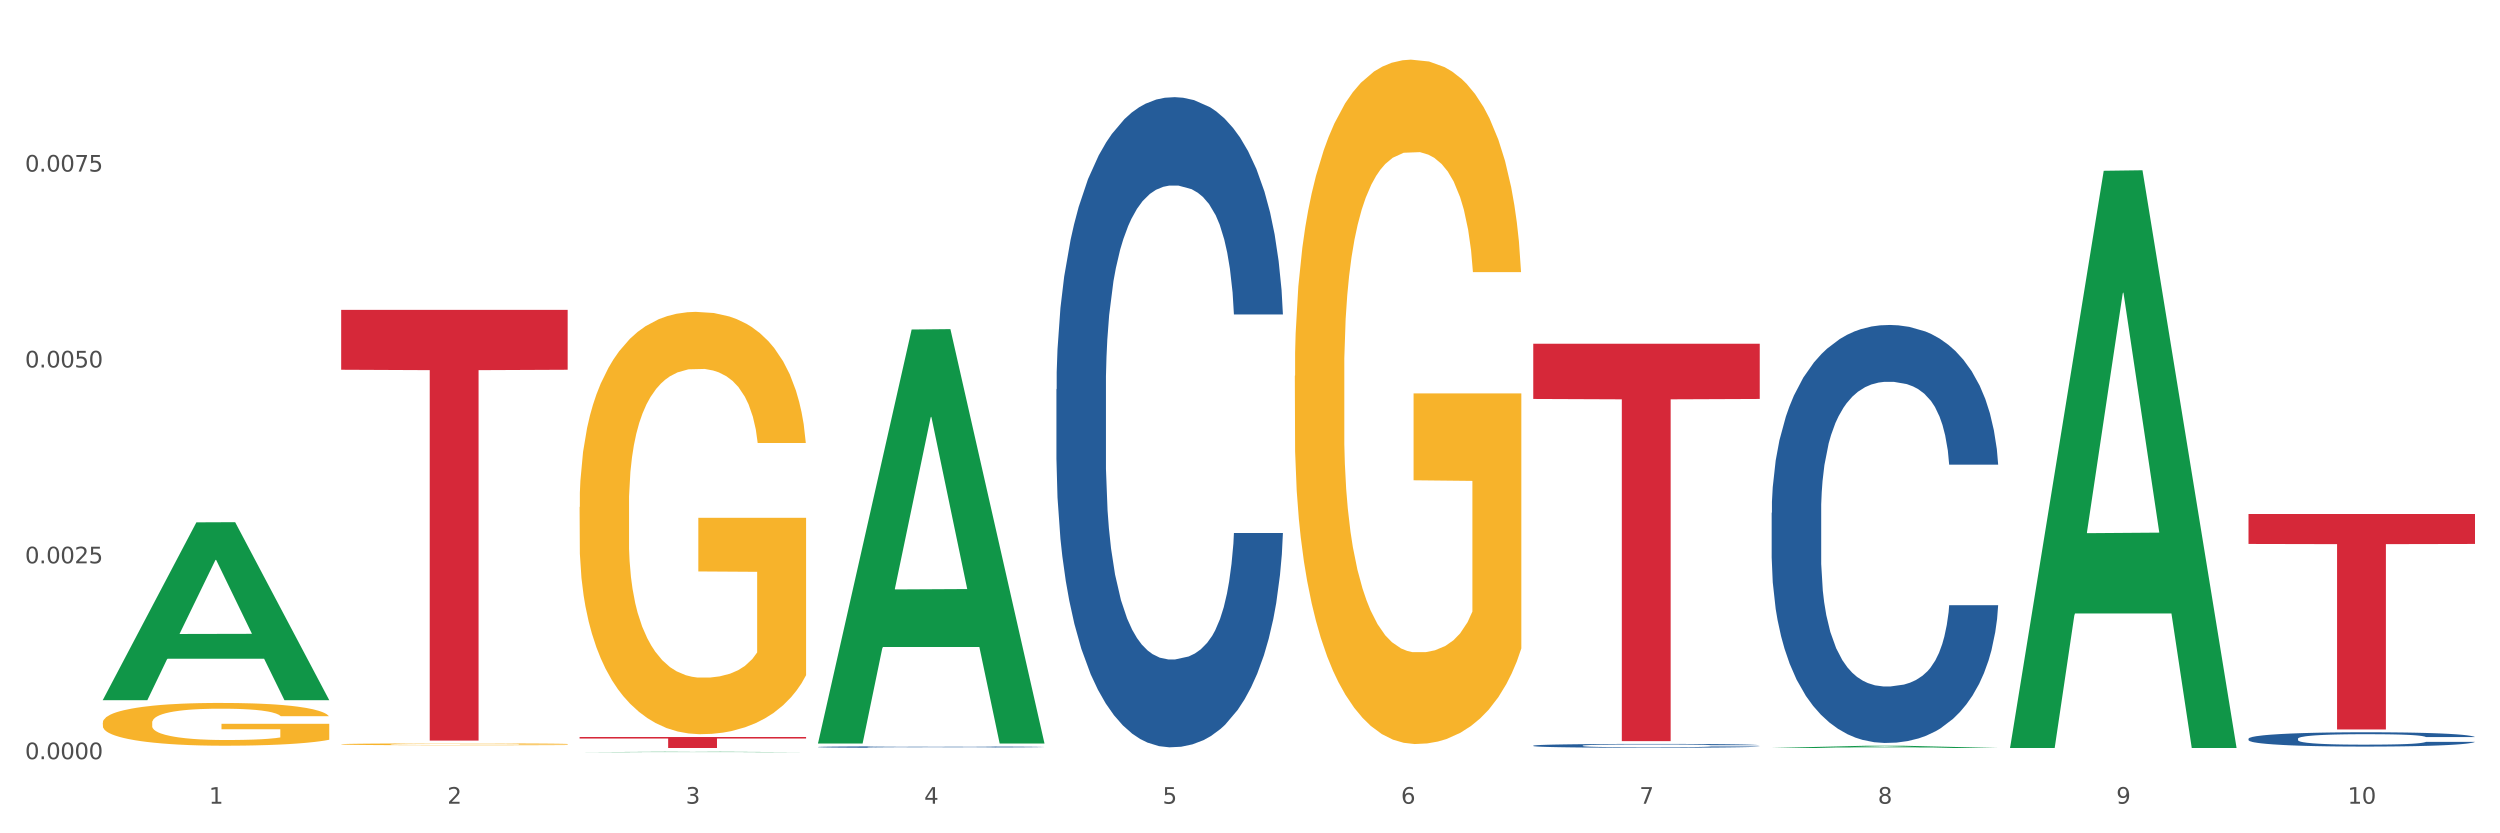
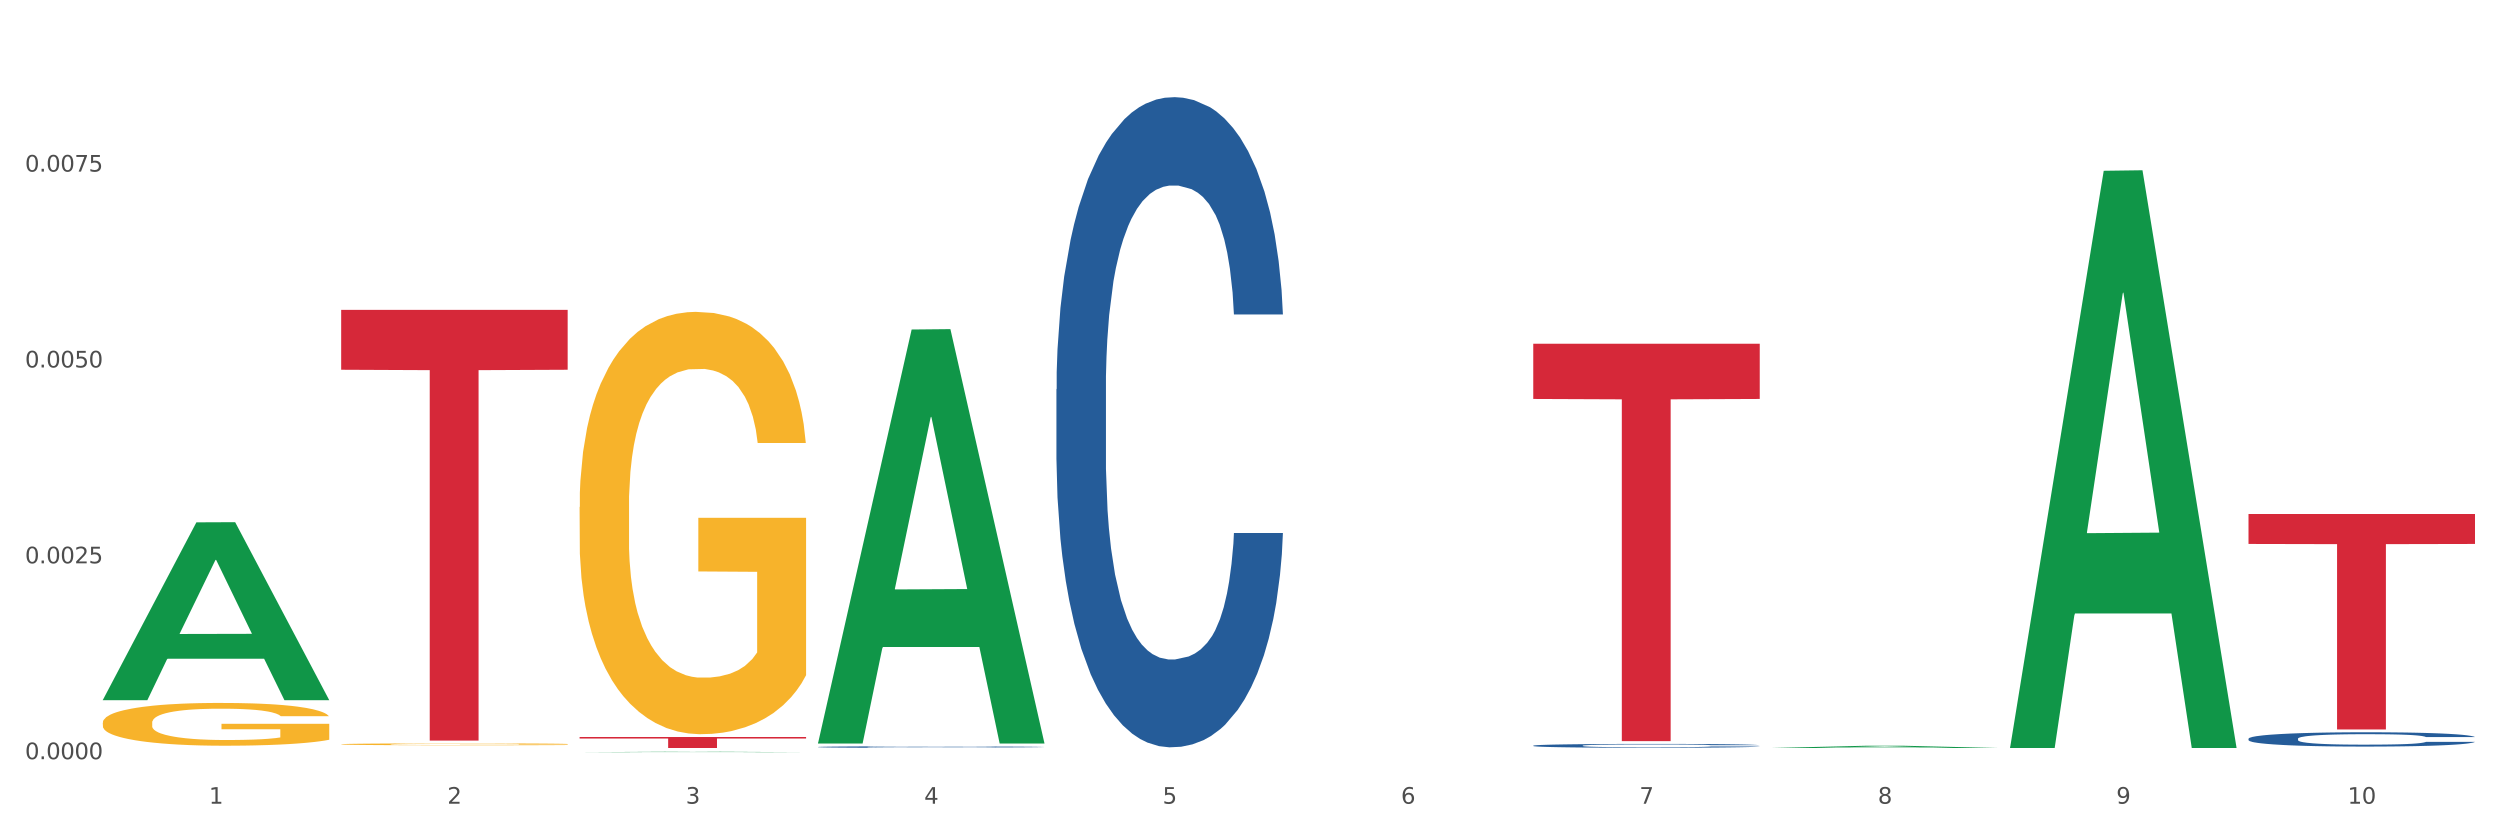
<svg xmlns="http://www.w3.org/2000/svg" xmlns:xlink="http://www.w3.org/1999/xlink" width="1080pt" height="360pt" viewBox="0 0 1080 360" version="1.1">
  <rect x="0" y="0" width="1080" height="360" fill="#333333" stroke="none" />
  <defs>
    <style type="text/css">*{stroke-linejoin: round; stroke-linecap: butt}</style>
  </defs>
  <g id="figure_1">
    <g id="patch_1">
      <path d="M 0 360  L 1080 360  L 1080 0  L 0 0  z " style="fill: #ffffff; stroke: #ffffff; stroke-linejoin: miter" />
    </g>
    <g id="axes_1">
      <g id="matplotlib.axis_1">
        <g id="xtick_1">
          <g id="text_1">
            <g style="fill: #4d4d4d" transform="translate(90.26 347.204) scale(0.096 -0.096)">
              <defs>
                <path id="DejaVuSans-31" d="M 794 531  L 1825 531  L 1825 4091  L 703 3866  L 703 4441  L 1819 4666  L 2450 4666  L 2450 531  L 3481 531  L 3481 0  L 794 0  L 794 531  z " transform="scale(0.016)" />
              </defs>
              <use xlink:href="#DejaVuSans-31" />
            </g>
          </g>
        </g>
        <g id="xtick_2">
          <g id="text_2">
            <g style="fill: #4d4d4d" transform="translate(193.256 347.204) scale(0.096 -0.096)">
              <defs>
                <path id="DejaVuSans-32" d="M 1228 531  L 3431 531  L 3431 0  L 469 0  L 469 531  Q 828 903 1448 1529  Q 2069 2156 2228 2338  Q 2531 2678 2651 2914  Q 2772 3150 2772 3378  Q 2772 3750 2511 3984  Q 2250 4219 1831 4219  Q 1534 4219 1204 4116  Q 875 4013 500 3803  L 500 4441  Q 881 4594 1212 4672  Q 1544 4750 1819 4750  Q 2544 4750 2975 4387  Q 3406 4025 3406 3419  Q 3406 3131 3298 2873  Q 3191 2616 2906 2266  Q 2828 2175 2409 1742  Q 1991 1309 1228 531  z " transform="scale(0.016)" />
              </defs>
              <use xlink:href="#DejaVuSans-32" />
            </g>
          </g>
        </g>
        <g id="xtick_3">
          <g id="text_3">
            <g style="fill: #4d4d4d" transform="translate(296.252 347.204) scale(0.096 -0.096)">
              <defs>
                <path id="DejaVuSans-33" d="M 2597 2516  Q 3050 2419 3304 2112  Q 3559 1806 3559 1356  Q 3559 666 3084 287  Q 2609 -91 1734 -91  Q 1441 -91 1130 -33  Q 819 25 488 141  L 488 750  Q 750 597 1062 519  Q 1375 441 1716 441  Q 2309 441 2620 675  Q 2931 909 2931 1356  Q 2931 1769 2642 2001  Q 2353 2234 1838 2234  L 1294 2234  L 1294 2753  L 1863 2753  Q 2328 2753 2575 2939  Q 2822 3125 2822 3475  Q 2822 3834 2567 4026  Q 2313 4219 1838 4219  Q 1578 4219 1281 4162  Q 984 4106 628 3988  L 628 4550  Q 988 4650 1302 4700  Q 1616 4750 1894 4750  Q 2613 4750 3031 4423  Q 3450 4097 3450 3541  Q 3450 3153 3228 2886  Q 3006 2619 2597 2516  z " transform="scale(0.016)" />
              </defs>
              <use xlink:href="#DejaVuSans-33" />
            </g>
          </g>
        </g>
        <g id="xtick_4">
          <g id="text_4">
            <g style="fill: #4d4d4d" transform="translate(399.248 347.204) scale(0.096 -0.096)">
              <defs>
                <path id="DejaVuSans-34" d="M 2419 4116  L 825 1625  L 2419 1625  L 2419 4116  z M 2253 4666  L 3047 4666  L 3047 1625  L 3713 1625  L 3713 1100  L 3047 1100  L 3047 0  L 2419 0  L 2419 1100  L 313 1100  L 313 1709  L 2253 4666  z " transform="scale(0.016)" />
              </defs>
              <use xlink:href="#DejaVuSans-34" />
            </g>
          </g>
        </g>
        <g id="xtick_5">
          <g id="text_5">
            <g style="fill: #4d4d4d" transform="translate(502.244 347.204) scale(0.096 -0.096)">
              <defs>
                <path id="DejaVuSans-35" d="M 691 4666  L 3169 4666  L 3169 4134  L 1269 4134  L 1269 2991  Q 1406 3038 1543 3061  Q 1681 3084 1819 3084  Q 2600 3084 3056 2656  Q 3513 2228 3513 1497  Q 3513 744 3044 326  Q 2575 -91 1722 -91  Q 1428 -91 1123 -41  Q 819 9 494 109  L 494 744  Q 775 591 1075 516  Q 1375 441 1709 441  Q 2250 441 2565 725  Q 2881 1009 2881 1497  Q 2881 1984 2565 2268  Q 2250 2553 1709 2553  Q 1456 2553 1204 2497  Q 953 2441 691 2322  L 691 4666  z " transform="scale(0.016)" />
              </defs>
              <use xlink:href="#DejaVuSans-35" />
            </g>
          </g>
        </g>
        <g id="xtick_6">
          <g id="text_6">
            <g style="fill: #4d4d4d" transform="translate(605.239 347.204) scale(0.096 -0.096)">
              <defs>
                <path id="DejaVuSans-36" d="M 2113 2584  Q 1688 2584 1439 2293  Q 1191 2003 1191 1497  Q 1191 994 1439 701  Q 1688 409 2113 409  Q 2538 409 2786 701  Q 3034 994 3034 1497  Q 3034 2003 2786 2293  Q 2538 2584 2113 2584  z M 3366 4563  L 3366 3988  Q 3128 4100 2886 4159  Q 2644 4219 2406 4219  Q 1781 4219 1451 3797  Q 1122 3375 1075 2522  Q 1259 2794 1537 2939  Q 1816 3084 2150 3084  Q 2853 3084 3261 2657  Q 3669 2231 3669 1497  Q 3669 778 3244 343  Q 2819 -91 2113 -91  Q 1303 -91 875 529  Q 447 1150 447 2328  Q 447 3434 972 4092  Q 1497 4750 2381 4750  Q 2619 4750 2861 4703  Q 3103 4656 3366 4563  z " transform="scale(0.016)" />
              </defs>
              <use xlink:href="#DejaVuSans-36" />
            </g>
          </g>
        </g>
        <g id="xtick_7">
          <g id="text_7">
            <g style="fill: #4d4d4d" transform="translate(708.235 347.204) scale(0.096 -0.096)">
              <defs>
                <path id="DejaVuSans-37" d="M 525 4666  L 3525 4666  L 3525 4397  L 1831 0  L 1172 0  L 2766 4134  L 525 4134  L 525 4666  z " transform="scale(0.016)" />
              </defs>
              <use xlink:href="#DejaVuSans-37" />
            </g>
          </g>
        </g>
        <g id="xtick_8">
          <g id="text_8">
            <g style="fill: #4d4d4d" transform="translate(811.231 347.204) scale(0.096 -0.096)">
              <defs>
                <path id="DejaVuSans-38" d="M 2034 2216  Q 1584 2216 1326 1975  Q 1069 1734 1069 1313  Q 1069 891 1326 650  Q 1584 409 2034 409  Q 2484 409 2743 651  Q 3003 894 3003 1313  Q 3003 1734 2745 1975  Q 2488 2216 2034 2216  z M 1403 2484  Q 997 2584 770 2862  Q 544 3141 544 3541  Q 544 4100 942 4425  Q 1341 4750 2034 4750  Q 2731 4750 3128 4425  Q 3525 4100 3525 3541  Q 3525 3141 3298 2862  Q 3072 2584 2669 2484  Q 3125 2378 3379 2068  Q 3634 1759 3634 1313  Q 3634 634 3220 271  Q 2806 -91 2034 -91  Q 1263 -91 848 271  Q 434 634 434 1313  Q 434 1759 690 2068  Q 947 2378 1403 2484  z M 1172 3481  Q 1172 3119 1398 2916  Q 1625 2713 2034 2713  Q 2441 2713 2670 2916  Q 2900 3119 2900 3481  Q 2900 3844 2670 4047  Q 2441 4250 2034 4250  Q 1625 4250 1398 4047  Q 1172 3844 1172 3481  z " transform="scale(0.016)" />
              </defs>
              <use xlink:href="#DejaVuSans-38" />
            </g>
          </g>
        </g>
        <g id="xtick_9">
          <g id="text_9">
            <g style="fill: #4d4d4d" transform="translate(914.227 347.204) scale(0.096 -0.096)">
              <defs>
                <path id="DejaVuSans-39" d="M 703 97  L 703 672  Q 941 559 1184 500  Q 1428 441 1663 441  Q 2288 441 2617 861  Q 2947 1281 2994 2138  Q 2813 1869 2534 1725  Q 2256 1581 1919 1581  Q 1219 1581 811 2004  Q 403 2428 403 3163  Q 403 3881 828 4315  Q 1253 4750 1959 4750  Q 2769 4750 3195 4129  Q 3622 3509 3622 2328  Q 3622 1225 3098 567  Q 2575 -91 1691 -91  Q 1453 -91 1209 -44  Q 966 3 703 97  z M 1959 2075  Q 2384 2075 2632 2365  Q 2881 2656 2881 3163  Q 2881 3666 2632 3958  Q 2384 4250 1959 4250  Q 1534 4250 1286 3958  Q 1038 3666 1038 3163  Q 1038 2656 1286 2365  Q 1534 2075 1959 2075  z " transform="scale(0.016)" />
              </defs>
              <use xlink:href="#DejaVuSans-39" />
            </g>
          </g>
        </g>
        <g id="xtick_10">
          <g id="text_10">
            <g style="fill: #4d4d4d" transform="translate(1014.169 347.204) scale(0.096 -0.096)">
              <defs>
                <path id="DejaVuSans-30" d="M 2034 4250  Q 1547 4250 1301 3770  Q 1056 3291 1056 2328  Q 1056 1369 1301 889  Q 1547 409 2034 409  Q 2525 409 2770 889  Q 3016 1369 3016 2328  Q 3016 3291 2770 3770  Q 2525 4250 2034 4250  z M 2034 4750  Q 2819 4750 3233 4129  Q 3647 3509 3647 2328  Q 3647 1150 3233 529  Q 2819 -91 2034 -91  Q 1250 -91 836 529  Q 422 1150 422 2328  Q 422 3509 836 4129  Q 1250 4750 2034 4750  z " transform="scale(0.016)" />
              </defs>
              <use xlink:href="#DejaVuSans-31" />
              <use xlink:href="#DejaVuSans-30" transform="translate(63.623 0)" />
            </g>
          </g>
        </g>
        <g id="xtick_11" />
        <g id="xtick_12" />
        <g id="xtick_13" />
        <g id="xtick_14" />
        <g id="xtick_15" />
        <g id="xtick_16" />
        <g id="xtick_17" />
        <g id="xtick_18" />
        <g id="xtick_19" />
      </g>
      <g id="matplotlib.axis_2">
        <g id="ytick_1">
          <g id="text_11">
            <g style="fill: #4d4d4d" transform="translate(10.8 327.974) scale(0.096 -0.096)">
              <defs>
                <path id="DejaVuSans-2e" d="M 684 794  L 1344 794  L 1344 0  L 684 0  L 684 794  z " transform="scale(0.016)" />
              </defs>
              <use xlink:href="#DejaVuSans-30" />
              <use xlink:href="#DejaVuSans-2e" transform="translate(63.623 0)" />
              <use xlink:href="#DejaVuSans-30" transform="translate(95.41 0)" />
              <use xlink:href="#DejaVuSans-30" transform="translate(159.033 0)" />
              <use xlink:href="#DejaVuSans-30" transform="translate(222.656 0)" />
              <use xlink:href="#DejaVuSans-30" transform="translate(286.279 0)" />
            </g>
          </g>
        </g>
        <g id="ytick_2">
          <g id="text_12">
            <g style="fill: #4d4d4d" transform="translate(10.8 243.362) scale(0.096 -0.096)">
              <use xlink:href="#DejaVuSans-30" />
              <use xlink:href="#DejaVuSans-2e" transform="translate(63.623 0)" />
              <use xlink:href="#DejaVuSans-30" transform="translate(95.41 0)" />
              <use xlink:href="#DejaVuSans-30" transform="translate(159.033 0)" />
              <use xlink:href="#DejaVuSans-32" transform="translate(222.656 0)" />
              <use xlink:href="#DejaVuSans-35" transform="translate(286.279 0)" />
            </g>
          </g>
        </g>
        <g id="ytick_3">
          <g id="text_13">
            <g style="fill: #4d4d4d" transform="translate(10.8 158.75) scale(0.096 -0.096)">
              <use xlink:href="#DejaVuSans-30" />
              <use xlink:href="#DejaVuSans-2e" transform="translate(63.623 0)" />
              <use xlink:href="#DejaVuSans-30" transform="translate(95.41 0)" />
              <use xlink:href="#DejaVuSans-30" transform="translate(159.033 0)" />
              <use xlink:href="#DejaVuSans-35" transform="translate(222.656 0)" />
              <use xlink:href="#DejaVuSans-30" transform="translate(286.279 0)" />
            </g>
          </g>
        </g>
        <g id="ytick_4">
          <g id="text_14">
            <g style="fill: #4d4d4d" transform="translate(10.8 74.138) scale(0.096 -0.096)">
              <use xlink:href="#DejaVuSans-30" />
              <use xlink:href="#DejaVuSans-2e" transform="translate(63.623 0)" />
              <use xlink:href="#DejaVuSans-30" transform="translate(95.41 0)" />
              <use xlink:href="#DejaVuSans-30" transform="translate(159.033 0)" />
              <use xlink:href="#DejaVuSans-37" transform="translate(222.656 0)" />
              <use xlink:href="#DejaVuSans-35" transform="translate(286.279 0)" />
            </g>
          </g>
        </g>
        <g id="ytick_5" />
        <g id="ytick_6" />
        <g id="ytick_7" />
        <g id="ytick_8" />
      </g>
      <g id="PolyCollection_1">
        <path d="M 44.391 302.33  L 44.492 302.258  L 84.841 225.65  L 101.586 225.578  L 142.237 302.475  L 122.87 302.475  L 114.094 284.568  L 72.433 284.568  L 72.131 284.857  L 63.658 302.475  L 44.391 302.475  L 44.391 302.33  L 77.679 273.882  L 108.848 273.81  L 93.415 241.968  L 93.213 241.823  L 93.011 242.04  L 77.578 273.81  L 77.679 273.882  L 44.391 302.33  z " clip-path="url(#pd1e899c162)" style="fill: #109648" />
        <path d="M 971.354 319.116  L 971.47 319.11  L 971.47 318.952  L 971.817 318.737  L 973.089 318.342  L 974.708 318.042  L 977.484 317.692  L 978.987 317.545  L 980.953 317.381  L 985.001 317.115  L 989.628 316.889  L 992.866 316.765  L 995.295 316.686  L 1000.731 316.544  L 1003.854 316.482  L 1007.092 316.431  L 1009.868 316.397  L 1014.494 316.358  L 1018.195 316.341  L 1022.474 316.335  L 1026.06 316.341  L 1030.802 316.363  L 1037.741 316.431  L 1040.401 316.471  L 1043.987 316.539  L 1047.688 316.629  L 1050.695 316.72  L 1054.165 316.849  L 1057.75 317.019  L 1061.22 317.234  L 1063.648 317.432  L 1065.615 317.641  L 1067.349 317.895  L 1068.622 318.172  L 1069.2 318.404  L 1048.035 318.404  L 1047.456 318.195  L 1046.3 317.969  L 1045.143 317.816  L 1043.871 317.692  L 1041.905 317.55  L 1040.17 317.46  L 1037.279 317.352  L 1034.618 317.285  L 1032.421 317.245  L 1029.761 317.211  L 1024.094 317.177  L 1020.046 317.177  L 1017.501 317.189  L 1014.378 317.217  L 1011.718 317.256  L 1008.596 317.324  L 1006.167 317.398  L 1003.738 317.494  L 1002.35 317.562  L 1000.268 317.686  L 998.88 317.788  L 997.03 317.963  L 995.989 318.087  L 994.138 318.409  L 993.329 318.647  L 992.982 318.811  L 992.751 318.991  L 992.751 319.873  L 993.444 320.269  L 994.023 320.438  L 994.948 320.63  L 996.683 320.879  L 999.227 321.122  L 1001.887 321.297  L 1004.085 321.405  L 1006.167 321.484  L 1008.249 321.546  L 1010.793 321.603  L 1012.875 321.636  L 1015.998 321.67  L 1019.699 321.687  L 1022.59 321.687  L 1028.489 321.659  L 1031.149 321.631  L 1033.693 321.591  L 1036.469 321.529  L 1038.666 321.461  L 1039.939 321.41  L 1042.021 321.303  L 1043.64 321.19  L 1045.028 321.06  L 1045.953 320.947  L 1046.994 320.777  L 1047.803 320.585  L 1048.035 320.484  L 1069.2 320.484  L 1068.737 320.687  L 1067.928 320.885  L 1066.309 321.15  L 1065.036 321.303  L 1063.07 321.49  L 1060.988 321.648  L 1058.097 321.823  L 1055.437 321.953  L 1052.661 322.066  L 1049.654 322.168  L 1044.218 322.309  L 1042.252 322.349  L 1038.088 322.416  L 1034.85 322.456  L 1030.108 322.496  L 1025.25 322.518  L 1020.161 322.524  L 1015.651 322.512  L 1010.677 322.479  L 1007.555 322.445  L 1004.085 322.394  L 1000.037 322.315  L 996.22 322.219  L 992.635 322.106  L 989.281 321.976  L 986.158 321.829  L 982.11 321.586  L 979.103 321.348  L 976.905 321.128  L 975.402 320.941  L 973.898 320.704  L 973.089 320.54  L 971.817 320.144  L 971.354 319.777  L 971.354 319.116  z " clip-path="url(#pd1e899c162)" style="fill: #255c99" />
-         <path d="M 765.362 221.522  L 765.478 221.357  L 765.478 216.739  L 765.825 210.472  L 767.097 198.927  L 768.716 190.187  L 771.492 179.961  L 772.996 175.673  L 774.962 170.891  L 779.01 163.139  L 783.636 156.542  L 786.874 152.914  L 789.303 150.605  L 794.739 146.482  L 797.862 144.668  L 801.1 143.184  L 803.876 142.194  L 808.502 141.04  L 812.203 140.545  L 816.483 140.38  L 820.068 140.545  L 824.81 141.205  L 831.749 143.184  L 834.41 144.338  L 837.995 146.317  L 841.696 148.956  L 844.703 151.595  L 848.173 155.388  L 851.758 160.336  L 855.228 166.603  L 857.657 172.375  L 859.623 178.477  L 861.358 185.899  L 862.63 193.98  L 863.208 200.742  L 842.043 200.742  L 841.465 194.639  L 840.308 188.043  L 839.152 183.59  L 837.879 179.961  L 835.913 175.838  L 834.178 173.2  L 831.287 170.066  L 828.627 168.087  L 826.429 166.933  L 823.769 165.943  L 818.102 164.953  L 814.054 164.953  L 811.509 165.283  L 808.387 166.108  L 805.727 167.262  L 802.604 169.241  L 800.175 171.385  L 797.746 174.189  L 796.358 176.168  L 794.276 179.796  L 792.889 182.765  L 791.038 187.878  L 789.997 191.506  L 788.147 200.906  L 787.337 207.833  L 786.99 212.616  L 786.759 217.893  L 786.759 243.621  L 787.453 255.166  L 788.031 260.114  L 788.956 265.721  L 790.691 272.977  L 793.236 280.069  L 795.896 285.182  L 798.093 288.315  L 800.175 290.624  L 802.257 292.438  L 804.801 294.088  L 806.883 295.077  L 810.006 296.067  L 813.707 296.561  L 816.598 296.561  L 822.497 295.737  L 825.157 294.912  L 827.701 293.758  L 830.477 291.944  L 832.675 289.964  L 833.947 288.48  L 836.029 285.347  L 837.648 282.048  L 839.036 278.255  L 839.961 274.957  L 841.002 270.009  L 841.812 264.402  L 842.043 261.433  L 863.208 261.433  L 862.746 267.37  L 861.936 273.142  L 860.317 280.894  L 859.045 285.347  L 857.078 290.789  L 854.997 295.407  L 852.105 300.519  L 849.445 304.313  L 846.669 307.611  L 843.662 310.58  L 838.226 314.703  L 836.26 315.857  L 832.096 317.836  L 828.858 318.991  L 824.116 320.145  L 819.258 320.805  L 814.17 320.97  L 809.659 320.64  L 804.686 319.65  L 801.563 318.661  L 798.093 317.177  L 794.045 314.868  L 790.228 312.064  L 786.643 308.766  L 783.289 304.972  L 780.166 300.684  L 776.118 293.593  L 773.111 286.666  L 770.914 280.234  L 769.41 274.792  L 767.907 267.865  L 767.097 263.082  L 765.825 251.538  L 765.362 240.818  L 765.362 221.522  z " clip-path="url(#pd1e899c162)" style="fill: #255c99" />
        <path d="M 662.366 322.118  L 662.482 322.116  L 662.482 322.074  L 662.829 322.016  L 664.101 321.91  L 665.72 321.829  L 668.496 321.735  L 670 321.695  L 671.966 321.651  L 676.014 321.58  L 680.64 321.519  L 683.879 321.485  L 686.307 321.464  L 691.743 321.426  L 694.866 321.409  L 698.104 321.395  L 700.88 321.386  L 705.506 321.376  L 709.207 321.371  L 713.487 321.37  L 717.072 321.371  L 721.814 321.377  L 728.754 321.395  L 731.414 321.406  L 734.999 321.424  L 738.7 321.449  L 741.707 321.473  L 745.177 321.508  L 748.762 321.554  L 752.232 321.611  L 754.661 321.665  L 756.627 321.721  L 758.362 321.789  L 759.634 321.864  L 760.212 321.926  L 739.047 321.926  L 738.469 321.87  L 737.312 321.809  L 736.156 321.768  L 734.883 321.735  L 732.917 321.697  L 731.182 321.672  L 728.291 321.643  L 725.631 321.625  L 723.433 321.614  L 720.773 321.605  L 715.106 321.596  L 711.058 321.596  L 708.514 321.599  L 705.391 321.607  L 702.731 321.618  L 699.608 321.636  L 697.179 321.656  L 694.75 321.681  L 693.362 321.7  L 691.281 321.733  L 689.893 321.761  L 688.042 321.808  L 687.001 321.841  L 685.151 321.928  L 684.341 321.992  L 683.994 322.036  L 683.763 322.084  L 683.763 322.322  L 684.457 322.428  L 685.035 322.474  L 685.96 322.526  L 687.695 322.592  L 690.24 322.658  L 692.9 322.705  L 695.097 322.734  L 697.179 322.755  L 699.261 322.772  L 701.805 322.787  L 703.887 322.796  L 707.01 322.805  L 710.711 322.81  L 713.602 322.81  L 719.501 322.802  L 722.161 322.795  L 724.706 322.784  L 727.481 322.767  L 729.679 322.749  L 730.951 322.735  L 733.033 322.707  L 734.652 322.676  L 736.04 322.641  L 736.965 322.611  L 738.006 322.565  L 738.816 322.513  L 739.047 322.486  L 760.212 322.486  L 759.75 322.541  L 758.94 322.594  L 757.321 322.665  L 756.049 322.707  L 754.083 322.757  L 752.001 322.799  L 749.109 322.846  L 746.449 322.881  L 743.673 322.912  L 740.666 322.939  L 735.23 322.977  L 733.264 322.988  L 729.101 323.006  L 725.862 323.017  L 721.12 323.027  L 716.263 323.034  L 711.174 323.035  L 706.663 323.032  L 701.69 323.023  L 698.567 323.014  L 695.097 323  L 691.049 322.979  L 687.233 322.953  L 683.647 322.922  L 680.293 322.888  L 677.17 322.848  L 673.122 322.783  L 670.115 322.719  L 667.918 322.659  L 666.414 322.609  L 664.911 322.545  L 664.101 322.501  L 662.829 322.395  L 662.366 322.296  L 662.366 322.118  z " clip-path="url(#pd1e899c162)" style="fill: #255c99" />
        <path d="M 456.375 168.171  L 456.49 167.914  L 456.49 160.732  L 456.837 150.984  L 458.109 133.029  L 459.729 119.433  L 462.504 103.53  L 464.008 96.86  L 465.974 89.421  L 470.022 77.365  L 474.648 67.105  L 477.887 61.461  L 480.316 57.87  L 485.751 51.457  L 488.874 48.636  L 492.113 46.327  L 494.888 44.788  L 499.515 42.992  L 503.216 42.223  L 507.495 41.966  L 511.08 42.223  L 515.822 43.249  L 522.762 46.327  L 525.422 48.123  L 529.007 51.201  L 532.708 55.305  L 535.715 59.409  L 539.185 65.309  L 542.771 73.004  L 546.24 82.752  L 548.669 91.73  L 550.635 101.221  L 552.37 112.764  L 553.642 125.333  L 554.221 135.85  L 533.055 135.85  L 532.477 126.359  L 531.32 116.099  L 530.164 109.173  L 528.892 103.53  L 526.925 97.117  L 525.191 93.012  L 522.299 88.139  L 519.639 85.061  L 517.442 83.265  L 514.781 81.726  L 509.114 80.187  L 505.066 80.187  L 502.522 80.7  L 499.399 81.982  L 496.739 83.778  L 493.616 86.856  L 491.187 90.191  L 488.759 94.552  L 487.371 97.63  L 485.289 103.273  L 483.901 107.89  L 482.05 115.842  L 481.01 121.485  L 479.159 136.107  L 478.349 146.88  L 478.002 154.319  L 477.771 162.528  L 477.771 202.544  L 478.465 220.5  L 479.043 228.195  L 479.969 236.916  L 481.703 248.203  L 484.248 259.233  L 486.908 267.185  L 489.106 272.059  L 491.187 275.65  L 493.269 278.471  L 495.814 281.037  L 497.895 282.576  L 501.018 284.115  L 504.719 284.884  L 507.611 284.884  L 513.509 283.602  L 516.169 282.319  L 518.714 280.524  L 521.49 277.702  L 523.687 274.624  L 524.959 272.315  L 527.041 267.441  L 528.66 262.311  L 530.048 256.411  L 530.973 251.281  L 532.014 243.586  L 532.824 234.864  L 533.055 230.247  L 554.221 230.247  L 553.758 239.481  L 552.948 248.459  L 551.329 260.516  L 550.057 267.441  L 548.091 275.906  L 546.009 283.089  L 543.118 291.041  L 540.457 296.94  L 537.682 302.071  L 534.675 306.688  L 529.239 313.101  L 527.272 314.896  L 523.109 317.975  L 519.87 319.77  L 515.128 321.566  L 510.271 322.592  L 505.182 322.848  L 500.671 322.335  L 495.698 320.796  L 492.575 319.257  L 489.106 316.948  L 485.058 313.357  L 481.241 308.997  L 477.655 303.866  L 474.301 297.966  L 471.179 291.297  L 467.131 280.267  L 464.124 269.494  L 461.926 259.49  L 460.423 251.025  L 458.919 240.251  L 458.109 232.812  L 456.837 214.856  L 456.375 198.183  L 456.375 168.171  z " clip-path="url(#pd1e899c162)" style="fill: #255c99" />
        <path d="M 353.379 322.699  L 353.494 322.698  L 353.494 322.681  L 353.841 322.658  L 355.113 322.614  L 356.733 322.582  L 359.508 322.544  L 361.012 322.528  L 362.978 322.51  L 367.026 322.481  L 371.652 322.456  L 374.891 322.442  L 377.32 322.434  L 382.756 322.418  L 385.878 322.412  L 389.117 322.406  L 391.893 322.402  L 396.519 322.398  L 400.22 322.396  L 404.499 322.396  L 408.085 322.396  L 412.826 322.399  L 419.766 322.406  L 422.426 322.41  L 426.011 322.418  L 429.712 322.428  L 432.72 322.438  L 436.189 322.452  L 439.775 322.47  L 443.244 322.494  L 445.673 322.515  L 447.639 322.538  L 449.374 322.566  L 450.646 322.596  L 451.225 322.621  L 430.059 322.621  L 429.481 322.598  L 428.325 322.574  L 427.168 322.557  L 425.896 322.544  L 423.93 322.528  L 422.195 322.518  L 419.303 322.507  L 416.643 322.499  L 414.446 322.495  L 411.786 322.491  L 406.118 322.487  L 402.07 322.487  L 399.526 322.489  L 396.403 322.492  L 393.743 322.496  L 390.62 322.503  L 388.191 322.511  L 385.763 322.522  L 384.375 322.529  L 382.293 322.543  L 380.905 322.554  L 379.055 322.573  L 378.014 322.587  L 376.163 322.622  L 375.354 322.648  L 375.007 322.666  L 374.775 322.685  L 374.775 322.781  L 375.469 322.825  L 376.047 322.843  L 376.973 322.864  L 378.708 322.891  L 381.252 322.918  L 383.912 322.937  L 386.11 322.948  L 388.191 322.957  L 390.273 322.964  L 392.818 322.97  L 394.9 322.974  L 398.022 322.977  L 401.723 322.979  L 404.615 322.979  L 410.513 322.976  L 413.173 322.973  L 415.718 322.969  L 418.494 322.962  L 420.691 322.955  L 421.963 322.949  L 424.045 322.937  L 425.664 322.925  L 427.052 322.911  L 427.978 322.898  L 429.019 322.88  L 429.828 322.859  L 430.059 322.848  L 451.225 322.848  L 450.762 322.87  L 449.952 322.892  L 448.333 322.921  L 447.061 322.937  L 445.095 322.958  L 443.013 322.975  L 440.122 322.994  L 437.462 323.008  L 434.686 323.02  L 431.679 323.032  L 426.243 323.047  L 424.277 323.051  L 420.113 323.059  L 416.875 323.063  L 412.133 323.067  L 407.275 323.07  L 402.186 323.07  L 397.675 323.069  L 392.702 323.065  L 389.579 323.062  L 386.11 323.056  L 382.062 323.048  L 378.245 323.037  L 374.66 323.025  L 371.306 323.011  L 368.183 322.995  L 364.135 322.968  L 361.128 322.942  L 358.93 322.918  L 357.427 322.898  L 355.923 322.872  L 355.113 322.854  L 353.841 322.811  L 353.379 322.771  L 353.379 322.699  z " clip-path="url(#pd1e899c162)" style="fill: #255c99" />
        <path d="M 44.391 312.211  L 44.507 312.194  L 44.507 311.586  L 44.738 311.063  L 45.893 309.797  L 47.626 308.75  L 48.896 308.193  L 50.167 307.737  L 51.669 307.282  L 53.517 306.809  L 56.867 306.117  L 58.947 305.762  L 61.488 305.391  L 66.109 304.851  L 69.459 304.547  L 72.925 304.294  L 78.585 303.99  L 82.282 303.855  L 86.21 303.753  L 90.946 303.686  L 94.527 303.669  L 102.382 303.72  L 109.083 303.871  L 112.317 303.99  L 116.476 304.192  L 118.671 304.327  L 122.252 304.597  L 125.949 304.952  L 128.49 305.256  L 132.302 305.83  L 135.19 306.404  L 137.847 307.113  L 139.234 307.602  L 140.273 308.058  L 141.197 308.581  L 142.122 309.409  L 121.328 309.409  L 120.519 308.818  L 119.248 308.261  L 117.4 307.72  L 115.783 307.383  L 113.01 306.961  L 110.469 306.691  L 107.812 306.488  L 104.577 306.319  L 102.036 306.235  L 98.455 306.167  L 91.408 306.184  L 86.672 306.319  L 83.437 306.488  L 81.358 306.64  L 79.509 306.809  L 77.43 307.045  L 75.004 307.4  L 73.271 307.72  L 71.538 308.126  L 70.152 308.531  L 68.881 309.003  L 67.842 309.51  L 67.033 310.033  L 66.34 310.675  L 65.762 311.738  L 65.762 314.051  L 65.993 314.574  L 66.571 315.267  L 67.264 315.79  L 68.419 316.414  L 69.459 316.837  L 71.423 317.444  L 73.618 317.951  L 75.351 318.271  L 77.083 318.542  L 80.087 318.913  L 83.437 319.217  L 86.325 319.403  L 90.253 319.571  L 92.91 319.639  L 95.22 319.673  L 100.881 319.673  L 104.924 319.622  L 109.429 319.504  L 112.895 319.352  L 115.783 319.166  L 119.017 318.862  L 121.097 318.575  L 121.097 315.047  L 95.682 315.03  L 95.682 312.684  L 142.237 312.684  L 142.237 319.571  L 140.273 319.926  L 138.078 320.247  L 135.768 320.534  L 132.302 320.888  L 128.144 321.226  L 124.447 321.462  L 120.519 321.665  L 115.898 321.85  L 109.891 322.019  L 106.195 322.087  L 101.574 322.137  L 96.144 322.154  L 91.408 322.12  L 86.787 322.036  L 81.935 321.884  L 77.199 321.665  L 73.618 321.445  L 70.037 321.175  L 66.224 320.821  L 63.221 320.483  L 60.91 320.179  L 58.369 319.791  L 55.597 319.284  L 53.517 318.829  L 51.669 318.356  L 49.705 317.748  L 48.319 317.225  L 46.932 316.566  L 46.124 316.077  L 45.2 315.317  L 44.507 314.254  L 44.391 312.211  z " clip-path="url(#pd1e899c162)" style="fill: #f7b32b" />
-         <path d="M 559.37 162.388  L 559.486 162.118  L 559.486 152.397  L 559.717 144.027  L 560.872 123.775  L 562.605 107.034  L 563.876 98.124  L 565.146 90.833  L 566.648 83.543  L 568.497 75.983  L 571.847 64.912  L 573.926 59.242  L 576.467 53.301  L 581.088 44.661  L 584.438 39.8  L 587.904 35.75  L 593.565 30.89  L 597.261 28.73  L 601.189 27.11  L 605.925 26.03  L 609.506 25.759  L 617.362 26.57  L 624.062 29  L 627.297 30.89  L 631.455 34.13  L 633.65 36.29  L 637.231 40.61  L 640.928 46.281  L 643.47 51.141  L 647.282 60.322  L 650.17 69.502  L 652.827 80.843  L 654.213 88.673  L 655.253 95.964  L 656.177 104.334  L 657.101 117.565  L 636.307 117.565  L 635.499 108.115  L 634.228 99.204  L 632.38 90.563  L 630.762 85.163  L 627.99 78.413  L 625.448 74.092  L 622.791 70.852  L 619.557 68.152  L 617.015 66.802  L 613.434 65.722  L 606.387 65.992  L 601.651 68.152  L 598.416 70.852  L 596.337 73.282  L 594.489 75.983  L 592.409 79.763  L 589.983 85.433  L 588.251 90.563  L 586.518 97.044  L 585.132 103.524  L 583.861 111.085  L 582.821 119.185  L 582.012 127.556  L 581.319 137.816  L 580.742 154.827  L 580.742 191.82  L 580.973 200.19  L 581.55 211.261  L 582.244 219.631  L 583.399 229.622  L 584.438 236.372  L 586.402 246.093  L 588.597 254.193  L 590.33 259.324  L 592.063 263.644  L 595.066 269.584  L 598.416 274.445  L 601.304 277.415  L 605.232 280.115  L 607.889 281.195  L 610.2 281.735  L 615.86 281.735  L 619.903 280.925  L 624.409 279.035  L 627.874 276.605  L 630.762 273.635  L 633.997 268.774  L 636.076 264.184  L 636.076 207.751  L 610.662 207.481  L 610.662 169.948  L 657.216 169.948  L 657.216 280.115  L 655.253 285.785  L 653.058 290.916  L 650.747 295.506  L 647.282 301.176  L 643.123 306.577  L 639.426 310.357  L 635.499 313.597  L 630.878 316.567  L 624.871 319.267  L 621.174 320.348  L 616.553 321.158  L 611.124 321.428  L 606.387 320.888  L 601.767 319.537  L 596.915 317.107  L 592.178 313.597  L 588.597 310.087  L 585.016 305.767  L 581.204 300.096  L 578.2 294.696  L 575.89 289.836  L 573.348 283.625  L 570.576 275.525  L 568.497 268.234  L 566.648 260.674  L 564.684 250.953  L 563.298 242.583  L 561.912 232.052  L 561.103 224.222  L 560.179 212.071  L 559.486 195.06  L 559.37 162.388  z " clip-path="url(#pd1e899c162)" style="fill: #f7b32b" />
        <path d="M 147.387 133.874  L 245.233 133.874  L 245.233 159.732  L 206.744 159.907  L 206.744 319.949  L 185.644 319.949  L 185.644 159.907  L 147.387 159.732  L 147.387 134.048  L 147.387 133.874  z " clip-path="url(#pd1e899c162)" style="fill: #d62839" />
        <path d="M 250.383 318.376  L 348.229 318.376  L 348.229 319.037  L 309.74 319.041  L 309.74 323.133  L 288.64 323.133  L 288.64 319.041  L 250.383 319.037  L 250.383 318.38  L 250.383 318.376  z " clip-path="url(#pd1e899c162)" style="fill: #d62839" />
        <path d="M 971.354 222.049  L 1069.2 222.049  L 1069.2 234.986  L 1030.711 235.073  L 1030.711 315.141  L 1009.611 315.141  L 1009.611 235.073  L 971.354 234.986  L 971.354 222.137  L 971.354 222.049  z " clip-path="url(#pd1e899c162)" style="fill: #d62839" />
        <path d="M 250.383 219.035  L 250.498 218.868  L 250.498 212.869  L 250.729 207.704  L 251.885 195.206  L 253.617 184.875  L 254.888 179.376  L 256.159 174.877  L 257.661 170.378  L 259.509 165.712  L 262.859 158.88  L 264.938 155.381  L 267.48 151.715  L 272.101 146.383  L 275.451 143.384  L 278.916 140.884  L 284.577 137.885  L 288.274 136.552  L 292.201 135.552  L 296.938 134.885  L 300.519 134.719  L 308.374 135.218  L 315.074 136.718  L 318.309 137.885  L 322.468 139.884  L 324.663 141.217  L 328.244 143.883  L 331.94 147.383  L 334.482 150.382  L 338.294 156.048  L 341.182 161.713  L 343.839 168.712  L 345.225 173.544  L 346.265 178.043  L 347.189 183.209  L 348.113 191.374  L 327.32 191.374  L 326.511 185.542  L 325.24 180.043  L 323.392 174.711  L 321.775 171.378  L 319.002 167.212  L 316.461 164.546  L 313.804 162.546  L 310.569 160.88  L 308.028 160.047  L 304.446 159.38  L 297.4 159.547  L 292.663 160.88  L 289.429 162.546  L 287.349 164.046  L 285.501 165.712  L 283.422 168.045  L 280.996 171.544  L 279.263 174.711  L 277.53 178.71  L 276.144 182.709  L 274.873 187.375  L 273.833 192.374  L 273.025 197.539  L 272.332 203.871  L 271.754 214.369  L 271.754 237.198  L 271.985 242.363  L 272.563 249.195  L 273.256 254.361  L 274.411 260.526  L 275.451 264.692  L 277.415 270.691  L 279.61 275.69  L 281.342 278.856  L 283.075 281.522  L 286.079 285.188  L 289.429 288.188  L 292.317 290.021  L 296.245 291.687  L 298.901 292.353  L 301.212 292.687  L 306.872 292.687  L 310.916 292.187  L 315.421 291.02  L 318.887 289.521  L 321.775 287.688  L 325.009 284.688  L 327.089 281.856  L 327.089 247.029  L 301.674 246.863  L 301.674 223.701  L 348.229 223.701  L 348.229 291.687  L 346.265 295.186  L 344.07 298.352  L 341.76 301.185  L 338.294 304.684  L 334.135 308.017  L 330.439 310.35  L 326.511 312.349  L 321.89 314.182  L 315.883 315.849  L 312.186 316.515  L 307.566 317.015  L 302.136 317.182  L 297.4 316.848  L 292.779 316.015  L 287.927 314.516  L 283.191 312.349  L 279.61 310.183  L 276.028 307.517  L 272.216 304.018  L 269.213 300.685  L 266.902 297.686  L 264.361 293.853  L 261.588 288.854  L 259.509 284.355  L 257.661 279.689  L 255.697 273.69  L 254.31 268.525  L 252.924 262.026  L 252.116 257.194  L 251.191 249.695  L 250.498 239.197  L 250.383 219.035  z " clip-path="url(#pd1e899c162)" style="fill: #f7b32b" />
        <path d="M 147.387 321.52  L 147.502 321.519  L 147.502 321.493  L 147.733 321.47  L 148.889 321.414  L 150.621 321.367  L 151.892 321.343  L 153.163 321.323  L 154.665 321.303  L 156.513 321.282  L 159.863 321.251  L 161.942 321.235  L 164.484 321.219  L 169.105 321.195  L 172.455 321.182  L 175.921 321.171  L 181.581 321.157  L 185.278 321.151  L 189.205 321.147  L 193.942 321.144  L 197.523 321.143  L 205.378 321.145  L 212.079 321.152  L 215.313 321.157  L 219.472 321.166  L 221.667 321.172  L 225.248 321.184  L 228.945 321.2  L 231.486 321.213  L 235.298 321.238  L 238.186 321.264  L 240.843 321.295  L 242.229 321.317  L 243.269 321.337  L 244.193 321.36  L 245.117 321.396  L 224.324 321.396  L 223.515 321.37  L 222.244 321.346  L 220.396 321.322  L 218.779 321.307  L 216.006 321.288  L 213.465 321.276  L 210.808 321.268  L 207.573 321.26  L 205.032 321.256  L 201.451 321.253  L 194.404 321.254  L 189.667 321.26  L 186.433 321.268  L 184.354 321.274  L 182.505 321.282  L 180.426 321.292  L 178 321.308  L 176.267 321.322  L 174.534 321.34  L 173.148 321.358  L 171.877 321.379  L 170.838 321.401  L 170.029 321.424  L 169.336 321.452  L 168.758 321.499  L 168.758 321.601  L 168.989 321.625  L 169.567 321.655  L 170.26 321.678  L 171.415 321.706  L 172.455 321.724  L 174.419 321.751  L 176.614 321.774  L 178.346 321.788  L 180.079 321.8  L 183.083 321.816  L 186.433 321.829  L 189.321 321.838  L 193.249 321.845  L 195.906 321.848  L 198.216 321.85  L 203.877 321.85  L 207.92 321.847  L 212.425 321.842  L 215.891 321.835  L 218.779 321.827  L 222.013 321.814  L 224.093 321.801  L 224.093 321.645  L 198.678 321.645  L 198.678 321.541  L 245.233 321.541  L 245.233 321.845  L 243.269 321.861  L 241.074 321.875  L 238.764 321.888  L 235.298 321.903  L 231.139 321.918  L 227.443 321.929  L 223.515 321.938  L 218.894 321.946  L 212.887 321.953  L 209.19 321.956  L 204.57 321.958  L 199.14 321.959  L 194.404 321.958  L 189.783 321.954  L 184.931 321.947  L 180.195 321.938  L 176.614 321.928  L 173.032 321.916  L 169.22 321.9  L 166.217 321.885  L 163.906 321.872  L 161.365 321.855  L 158.592 321.832  L 156.513 321.812  L 154.665 321.791  L 152.701 321.765  L 151.315 321.742  L 149.928 321.712  L 149.12 321.691  L 148.196 321.657  L 147.502 321.61  L 147.387 321.52  z " clip-path="url(#pd1e899c162)" style="fill: #f7b32b" />
        <path d="M 662.366 148.489  L 760.212 148.489  L 760.212 172.347  L 721.723 172.509  L 721.723 320.175  L 700.624 320.175  L 700.624 172.509  L 662.366 172.347  L 662.366 148.65  L 662.366 148.489  z " clip-path="url(#pd1e899c162)" style="fill: #d62839" />
        <path d="M 868.358 322.664  L 868.459 322.429  L 908.808 73.78  L 925.553 73.546  L 966.204 323.133  L 946.837 323.133  L 938.061 265.013  L 896.401 265.013  L 896.098 265.95  L 887.625 323.133  L 868.358 323.133  L 868.358 322.664  L 901.646 230.328  L 932.815 230.094  L 917.382 126.744  L 917.18 126.275  L 916.978 126.979  L 901.545 230.094  L 901.646 230.328  L 868.358 322.664  z " clip-path="url(#pd1e899c162)" style="fill: #109648" />
        <path d="M 765.362 323.131  L 765.463 323.13  L 805.812 322.165  L 822.557 322.164  L 863.208 323.133  L 843.841 323.133  L 835.065 322.907  L 793.405 322.907  L 793.102 322.911  L 784.629 323.133  L 765.362 323.133  L 765.362 323.131  L 798.65 322.772  L 829.82 322.772  L 814.386 322.371  L 814.184 322.369  L 813.983 322.371  L 798.549 322.772  L 798.65 322.772  L 765.362 323.131  z " clip-path="url(#pd1e899c162)" style="fill: #109648" />
        <path d="M 353.379 320.865  L 353.48 320.697  L 393.828 142.347  L 410.573 142.179  L 451.225 321.201  L 431.857 321.201  L 423.081 279.514  L 381.421 279.514  L 381.119 280.186  L 372.645 321.201  L 353.379 321.201  L 353.379 320.865  L 386.666 254.635  L 417.836 254.467  L 402.403 180.337  L 402.201 180.001  L 401.999 180.505  L 386.566 254.467  L 386.666 254.635  L 353.379 320.865  z " clip-path="url(#pd1e899c162)" style="fill: #109648" />
        <path d="M 250.383 324.949  L 250.484 324.949  L 290.833 324.743  L 307.577 324.743  L 348.229 324.95  L 328.861 324.95  L 320.085 324.901  L 278.425 324.901  L 278.123 324.902  L 269.649 324.95  L 250.383 324.95  L 250.383 324.949  L 283.671 324.873  L 314.84 324.872  L 299.407 324.787  L 299.205 324.786  L 299.003 324.787  L 283.57 324.872  L 283.671 324.873  L 250.383 324.949  z " clip-path="url(#pd1e899c162)" style="fill: #109648" />
      </g>
    </g>
  </g>
  <defs>
    <clipPath id="pd1e899c162">
      <rect x="44.391" y="10.8" width="1024.809" height="329.109" />
    </clipPath>
  </defs>
</svg>